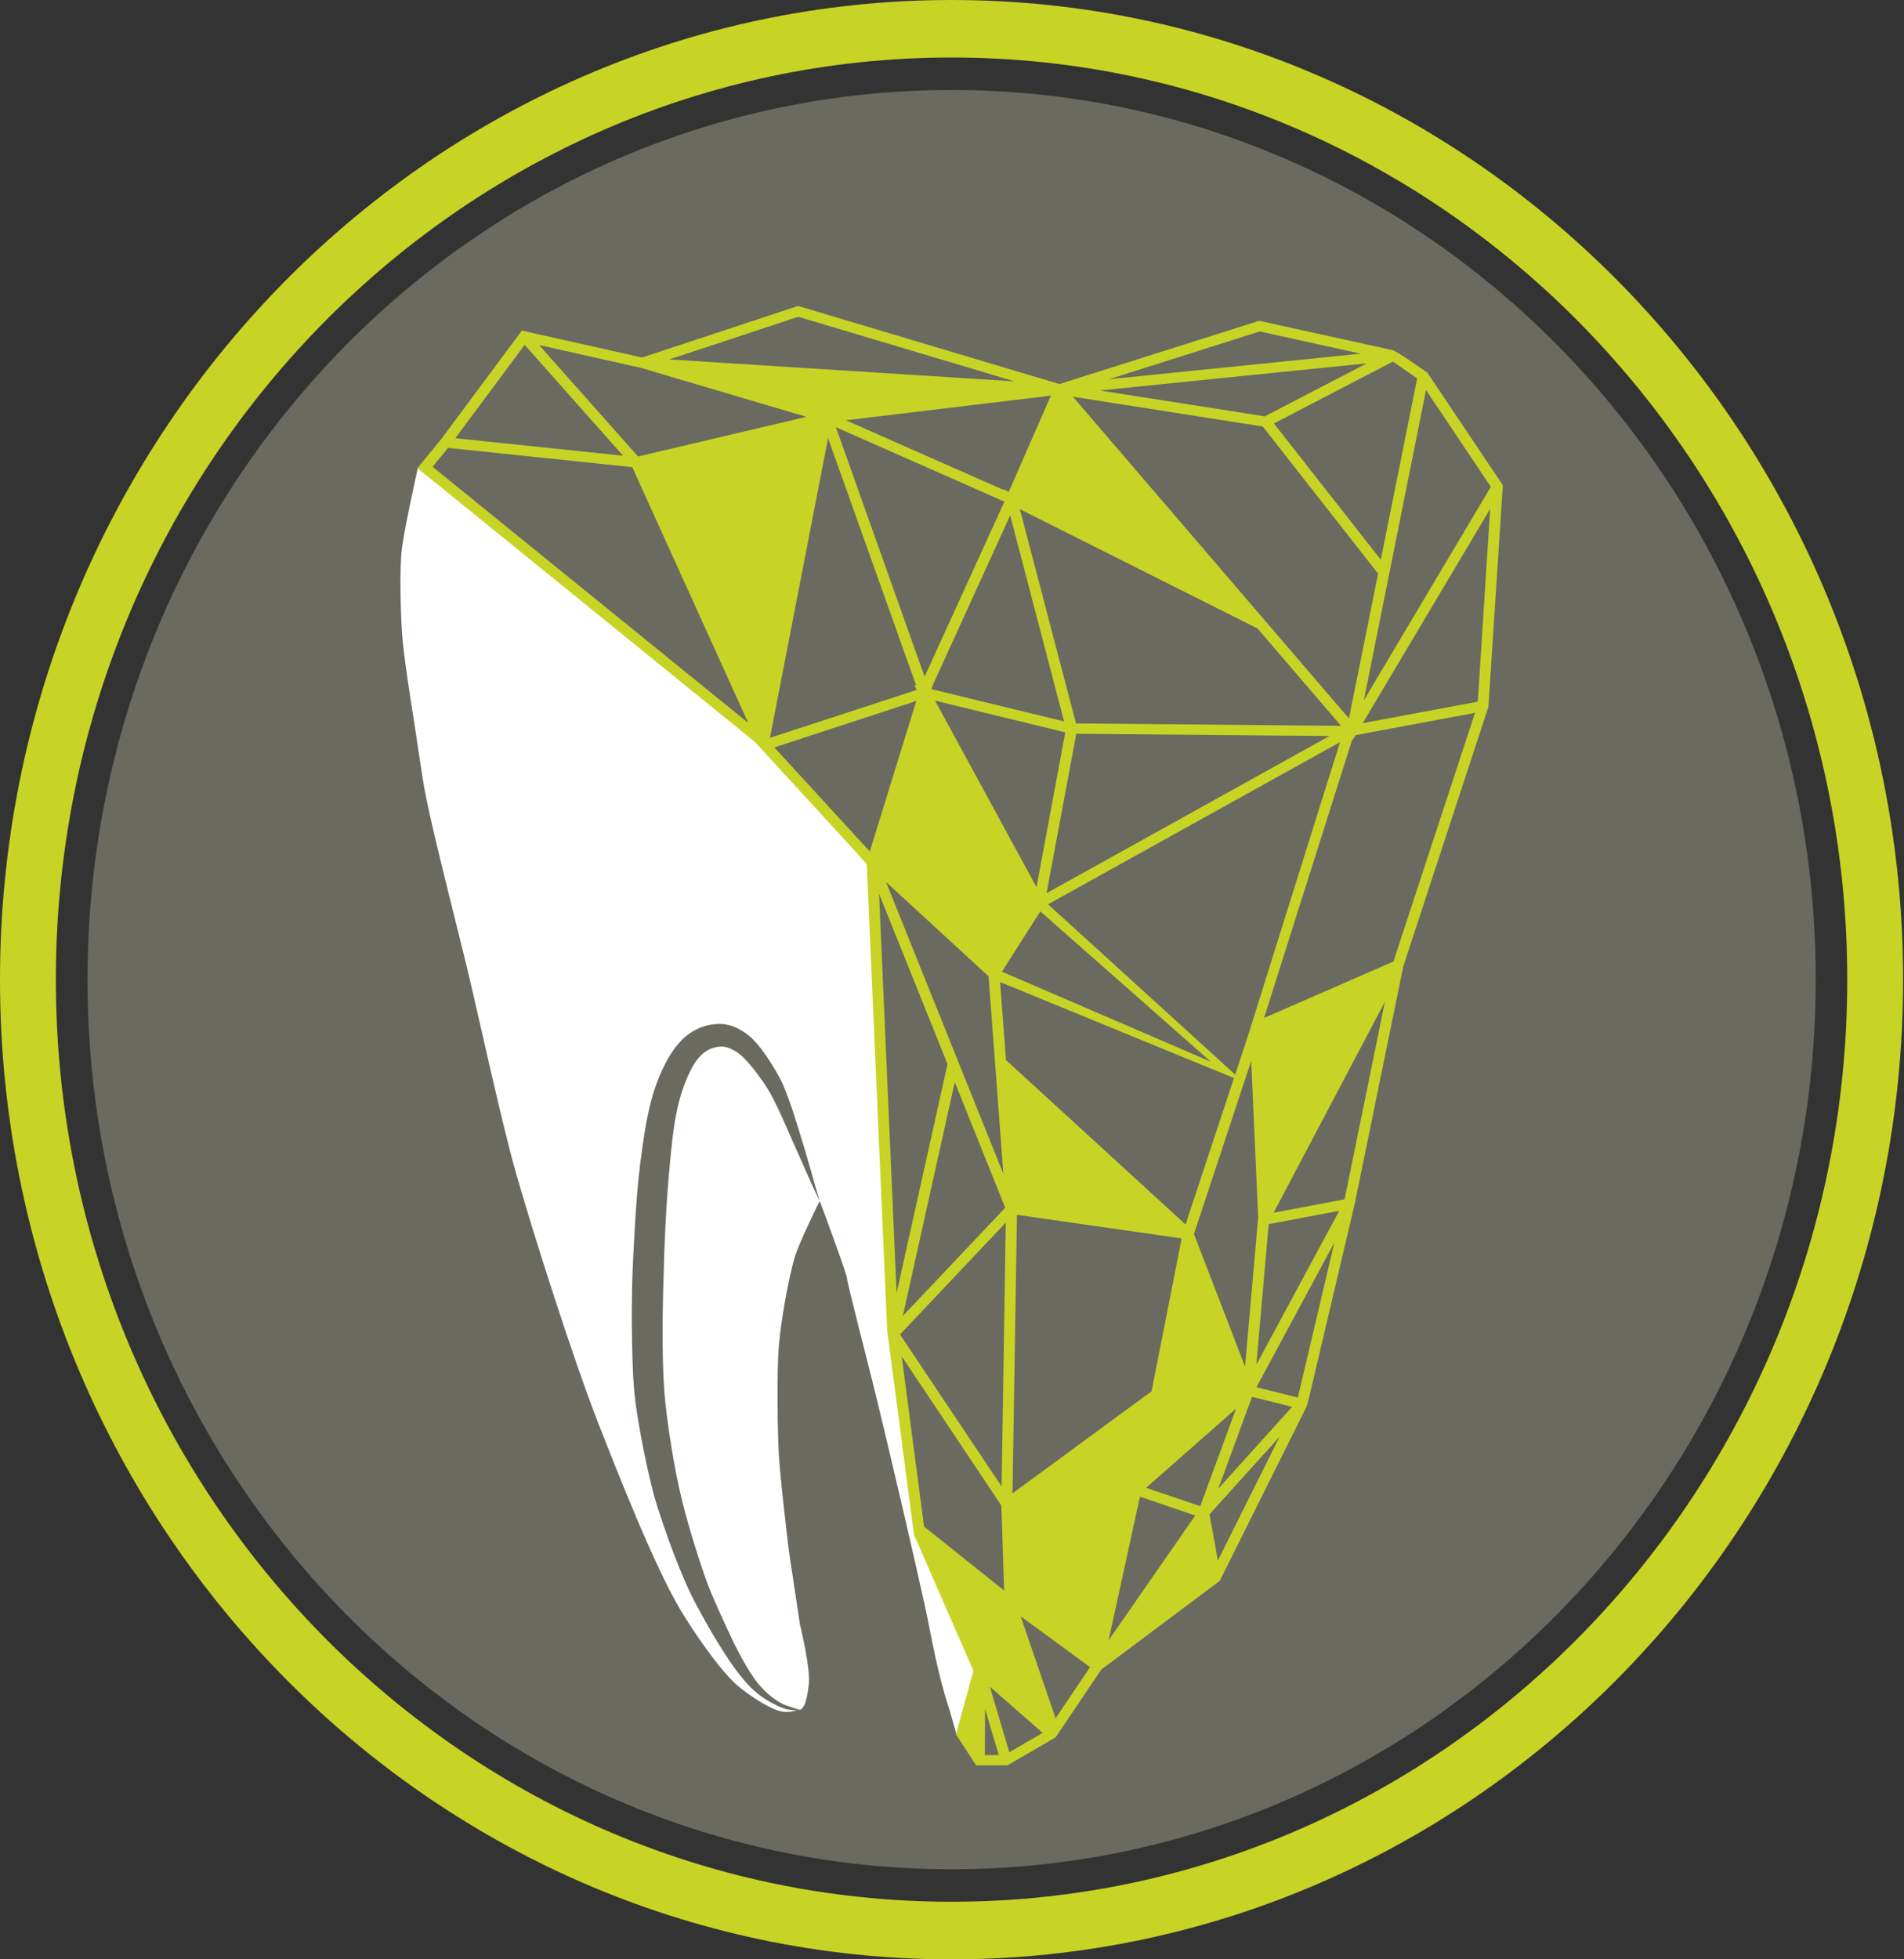
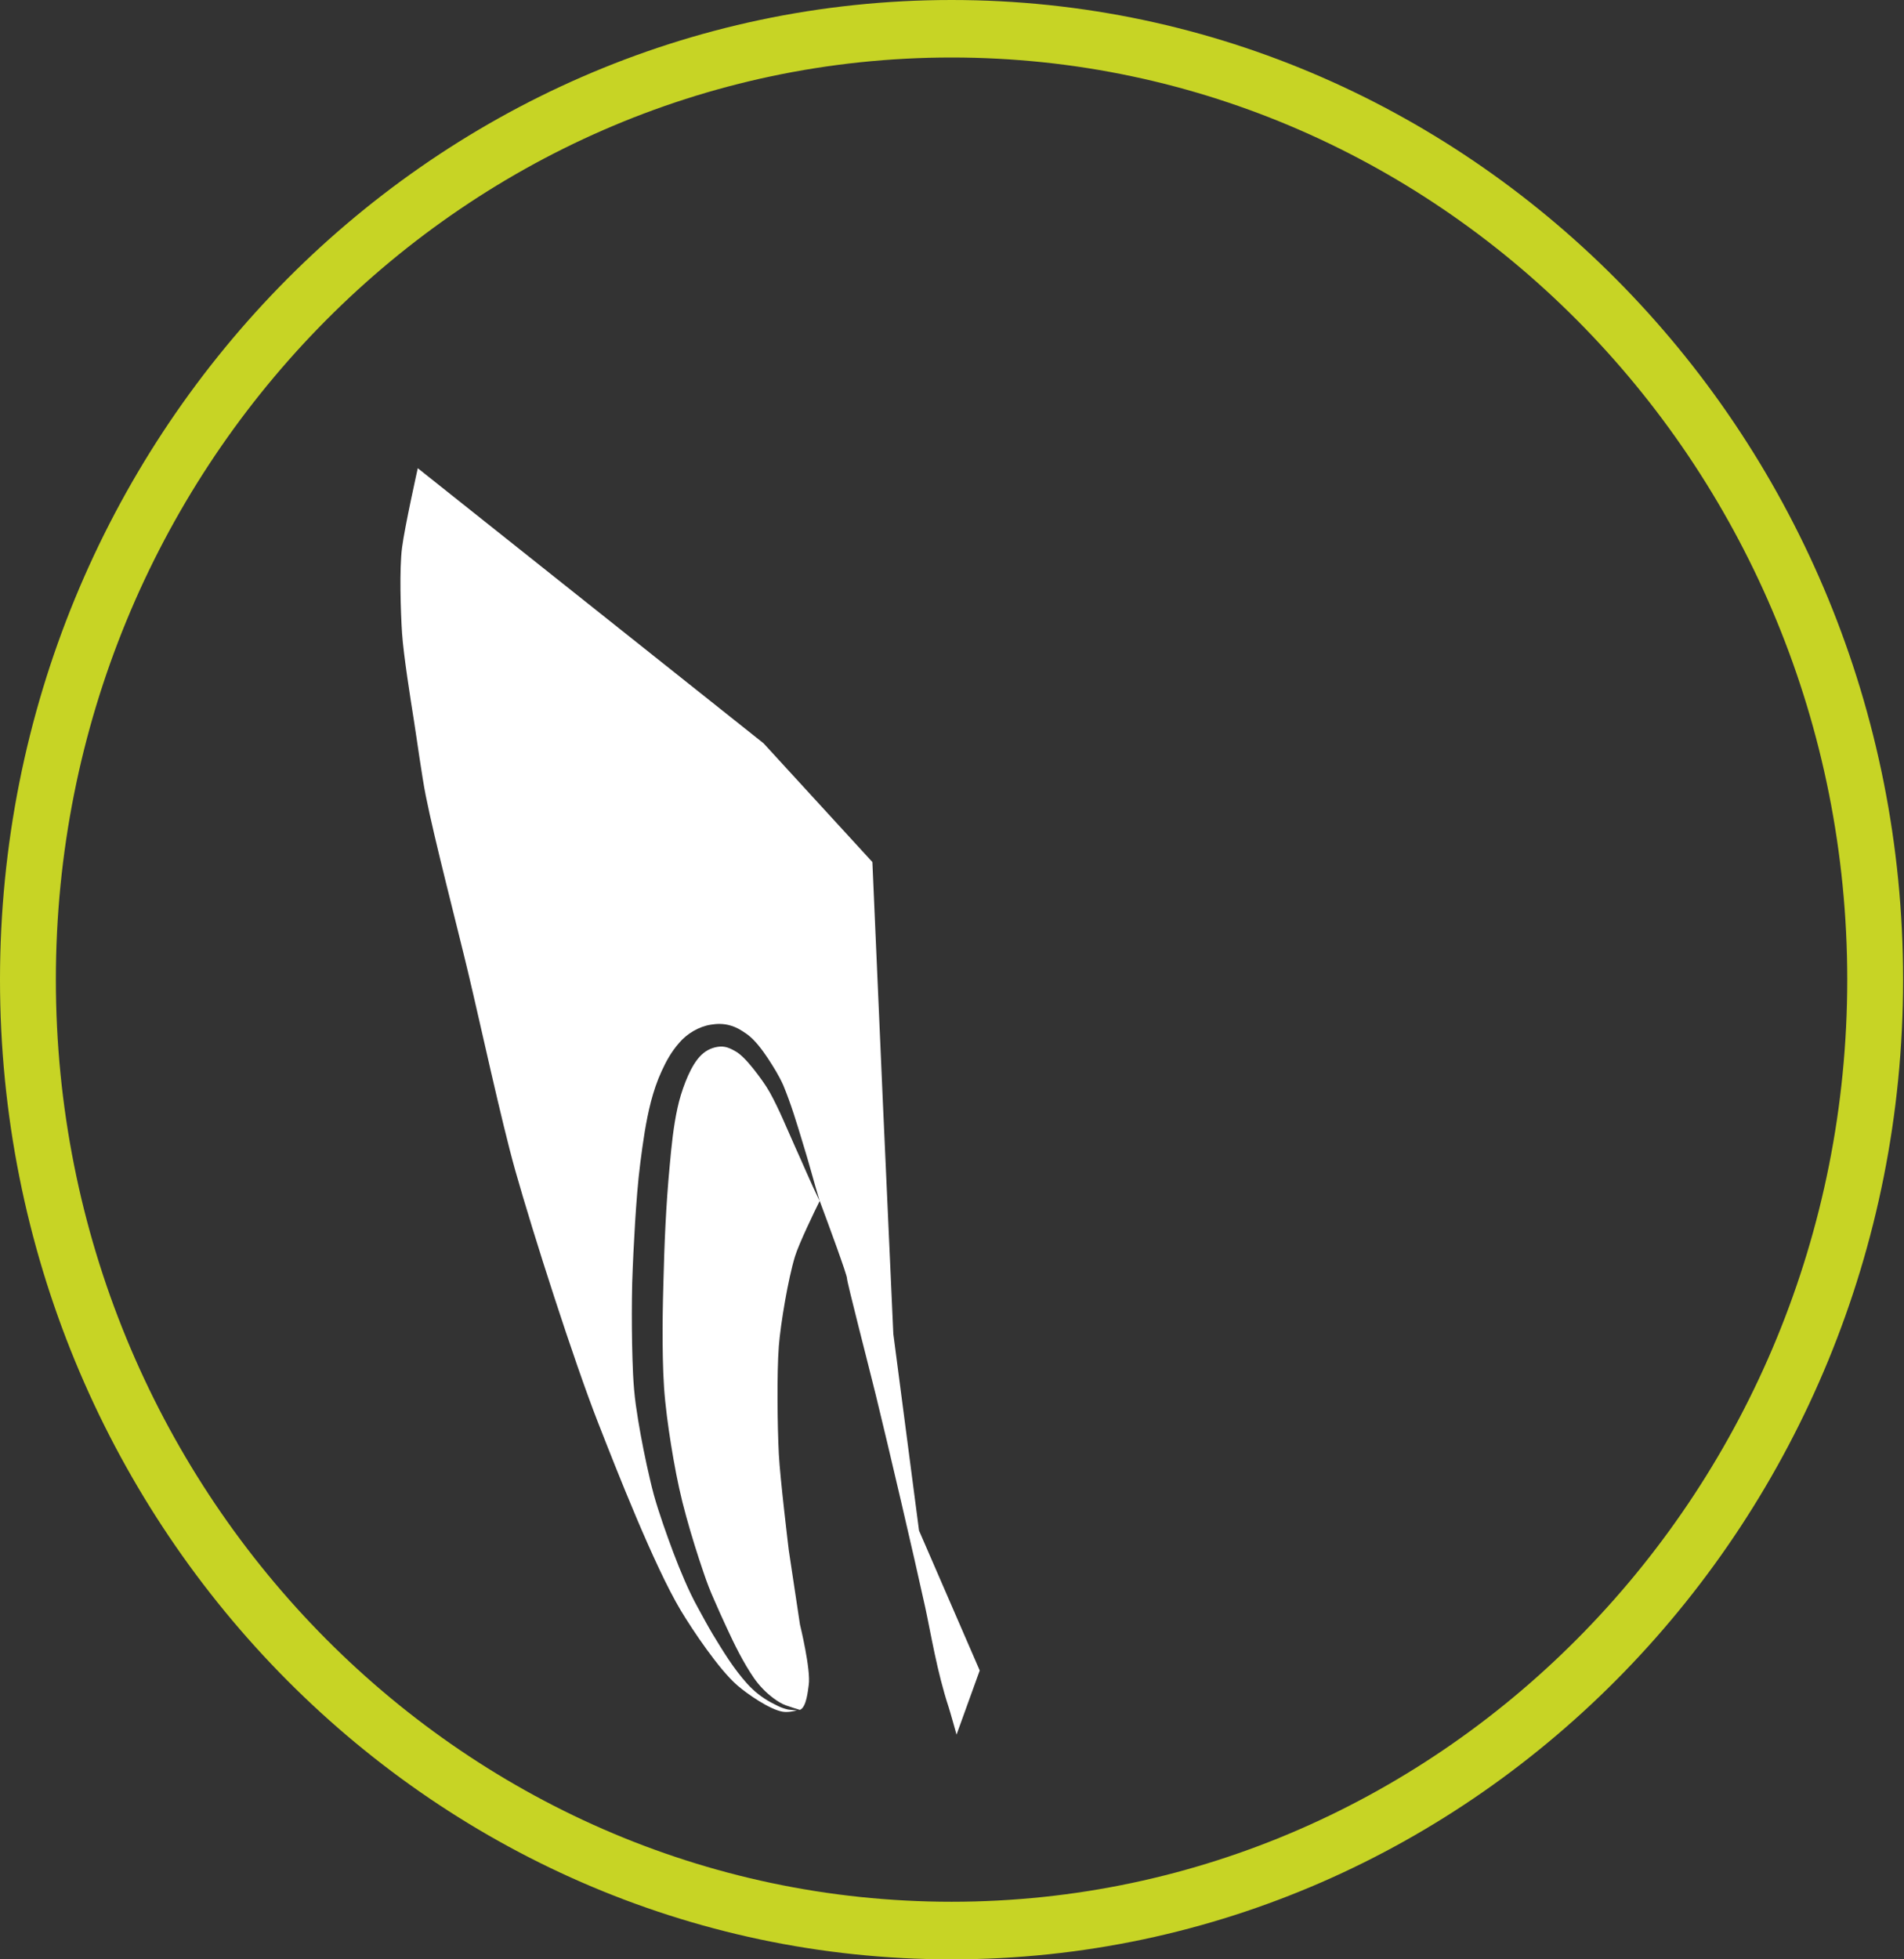
<svg xmlns="http://www.w3.org/2000/svg" width="276" height="284" viewBox="0 0 276 284" fill="none">
  <rect x="0" y="0" width="276" height="284" fill="#333333" stroke="none" />
-   <path d="M263.209 141.991C263.209 213.203 207.123 270.939 137.946 270.939C68.769 270.939 12.683 213.217 12.683 141.991C12.683 70.779 68.769 13.043 137.946 13.043C207.123 13.057 263.209 70.779 263.209 141.991Z" fill="#6A6A61" />
  <path d="M133.22 221.848L129.495 193.341L127.984 159.889L126.459 124.95L110.683 107.737L60.561 67.866C60.561 67.866 58.658 76.396 58.281 79.369C57.876 82.453 58.078 88.691 58.281 91.789C58.496 94.956 59.495 101.249 59.995 104.403C60.426 107.126 61.169 112.585 61.708 115.281C62.99 121.754 66.337 134.549 67.862 140.967C69.576 148.15 72.694 162.584 74.704 169.697C77.309 178.921 83.18 197.231 86.688 206.192C89.387 213.096 94.826 226.975 98.672 233.407C100.413 236.31 104.259 242.034 106.891 244.298C108.308 245.521 111.56 247.785 113.449 248.105C114.192 248.23 115.069 248.035 115.528 247.924C115.528 247.924 114.354 247.827 114.205 247.785C113.099 247.535 112.437 247.091 111.776 246.771C110.48 246.076 109.32 245.16 108.308 244.048C106.324 241.839 104.812 239.339 103.301 236.852C102.559 235.602 101.87 234.324 101.182 233.059C100.48 231.809 99.819 230.406 99.239 229.072C98.065 226.377 97.066 223.64 96.108 220.876C95.636 219.487 95.177 218.097 94.772 216.639C94.381 215.194 94.07 213.763 93.746 212.332C93.126 209.456 92.586 206.595 92.167 203.636C91.749 200.607 91.695 197.662 91.627 194.731C91.573 191.799 91.573 188.882 91.641 185.965C91.736 183.033 91.884 180.144 92.059 177.226C92.248 174.309 92.451 171.378 92.829 168.46C93.207 165.557 93.598 162.639 94.367 159.653C94.758 158.166 95.258 156.666 95.906 155.263C96.553 153.846 97.323 152.429 98.47 151.137C99.576 149.831 101.317 148.789 103.031 148.525C103.908 148.372 104.88 148.358 105.798 148.622C106.715 148.858 107.525 149.372 108.119 149.789C108.888 150.303 109.455 150.942 109.954 151.539C110.453 152.151 110.885 152.762 111.304 153.387C112.127 154.651 112.896 155.86 113.544 157.305C114.691 160.083 115.514 162.848 116.351 165.612C117.215 168.363 117.984 171.322 118.821 174.101C117.552 171.503 116.391 168.71 115.19 166.071C114.016 163.445 112.923 160.75 111.587 158.333C110.953 157.208 110.089 156.041 109.252 154.971C108.416 153.929 107.444 152.831 106.594 152.373C105.433 151.692 104.731 151.567 103.679 151.803C102.613 152.067 101.83 152.623 101.115 153.526C100.413 154.429 99.846 155.582 99.36 156.819C98.874 158.069 98.483 159.319 98.2 160.639C97.619 163.278 97.336 166.126 97.08 168.96C96.54 174.601 96.297 180.38 96.162 186.103C96.081 188.965 96.027 191.841 96.054 194.689C96.081 197.537 96.148 200.399 96.432 203.122C96.715 205.914 97.147 208.748 97.633 211.54C98.132 214.374 98.699 217.042 99.468 219.792C100.224 222.543 101.074 225.266 101.992 227.947C102.451 229.309 102.923 230.559 103.517 231.879C104.084 233.198 104.677 234.49 105.271 235.782C106.459 238.366 107.727 240.95 109.293 243.229C110.062 244.34 111.061 245.368 112.154 246.174C112.707 246.577 113.301 246.966 113.935 247.188C114.597 247.424 115.271 247.632 115.946 247.841C116.918 247.493 117.12 244.951 117.228 244.257C117.579 242.062 115.96 235.463 115.96 235.463L114.34 224.696C114.34 224.696 113.072 214.249 112.896 210.748C112.694 206.845 112.599 199.037 112.896 195.133C113.153 191.841 114.259 185.298 115.244 182.103C115.811 180.255 118.092 175.531 118.821 174.073C118.834 174.128 118.848 174.17 118.875 174.212C120.143 177.601 122.775 184.756 122.775 185.284C122.775 185.853 125.919 197.981 126.958 202.219C128.834 209.887 132.424 225.252 134.111 232.948C134.934 236.741 135.825 242.312 137.512 247.438C137.7 247.994 138.659 251.425 138.659 251.425L142.019 242.131L133.22 221.848Z" fill="white" />
-   <path d="M217.849 70.337L206.904 54.014L203.449 51.638L202.019 50.791L182.532 46.498L153.584 55.667L115.946 44.428L115.689 44.345L93.071 51.819L75.649 47.915L63.935 63.683L60.52 67.85L109.428 107.541L109.967 108.124L111.141 109.402L124.164 123.6L125.649 125.267L128.604 192.839L128.631 193.089L128.699 193.59L132.491 222.444L141.101 242.157L138.577 251.395L141.492 255.869H146.054L153.017 251.826L159.657 241.976L176.81 229.14L189.401 203.884L189.671 202.939L196.324 174.71L196.58 173.501L203.409 140.118L203.935 138.493L215.757 102.456L217.849 70.337ZM214.219 101.706L197.538 104.818L216.013 73.755L214.219 101.706ZM116.89 60.418L92.491 66.169L78.145 50.013L92.896 53.319L116.89 60.418ZM206.715 56.542L216.108 70.559L197.7 101.512L206.715 56.542ZM182.383 176.447L180.48 198.091L173.071 178.864L181.371 153.788L182.383 176.447ZM150.251 128.588L135.541 101.553L154.421 106.152L150.251 128.588ZM135.015 99.886L135.177 99.386L146.432 74.699L154.245 104.568L135.015 99.886ZM121.168 61.919L145.595 72.713L134.029 98.08L121.168 61.919ZM146.229 71.296L145.433 70.893L145.46 71.004L122.626 60.918L152.329 57.348L146.229 71.296ZM132.801 99.344L132.504 99.275L132.896 99.997L111.614 106.943L120.035 63.502L132.801 99.344ZM147.417 176.085L171.29 179.503L166.931 201.661L146.769 216.456L147.417 176.085ZM171.857 177.488L145.824 153.649L144.974 142.341L178.874 156.261L171.857 177.488ZM145.231 140.841L150.804 132.102L175.528 153.899L145.231 140.841ZM156.013 106.36L192.721 106.679L151.708 129.463L156.013 106.36ZM155.973 104.86L147.835 73.796L182.302 91.106L194.394 105.207L155.973 104.86ZM195.541 104.137L155.527 57.501L183.044 61.821L199.765 83.146L195.541 104.137ZM159.428 56.598L198.132 52.666L183.341 60.349L159.428 56.598ZM90.318 66.058L66 63.516L76.054 49.985L90.318 66.058ZM132.828 101.595L126.081 123.42L112.248 108.333L132.828 101.595ZM143.071 141.299L143.301 141.507L145.446 170.153L128.442 127.851L143.071 141.299ZM145.716 175.057L130.872 190.742L138.402 156.845L145.716 175.057ZM145.797 177.211L145.19 215.456L130.467 193.423L145.797 177.211ZM165.244 216.943L173.26 219.665L160.696 237.767L165.244 216.943ZM142.788 247.686L144.785 254.396H142.761L142.788 247.686ZM143.49 244.477L151.142 251.173L146.31 253.979L143.49 244.477ZM147.957 234.28L158.011 241.643L153.017 249.062L147.957 234.28ZM173.989 218.318L166.135 215.651L179.171 204.176L173.989 218.318ZM181.492 202.467L187.309 203.912L176.607 215.762L181.492 202.467ZM183.908 177.433L194.138 175.502L182.113 197.813L183.908 177.433ZM180.872 150.232L179.05 155.761L151.924 131.074L194.246 107.569L180.872 150.232ZM205.433 54.847L200.156 81.132L184.664 61.377L201.911 52.416L205.433 54.847ZM182.613 48.04L197.241 51.263L160.737 54.972L182.613 48.04ZM115.716 45.915L147.066 55.278L97.025 52.097L115.716 45.915ZM62.707 67.656L64.947 64.919L91.654 67.712L108.456 104.776L62.707 67.656ZM127.43 129.56L137.349 154.233L129.967 187.435L127.43 129.56ZM130.71 196.604L145.15 218.221L145.204 219.513L145.554 230.543L133.948 221.263L130.71 196.604ZM176.54 226.195L175.325 219.499L185.487 208.246L176.54 226.195ZM188.132 202.564L182.127 201.078L193.422 180.114L188.132 202.564ZM194.907 173.835L184.623 175.78L200.764 145.175L194.907 173.835ZM183.233 147.551L196.04 107.124L196.121 107.221L196.513 106.554L213.814 103.318L201.992 139.368L183.233 147.551Z" fill="#C7D425" />
  <path d="M137.936 284C61.876 284 0 220.304 0 142.007C0 63.696 61.876 0 137.936 0C213.995 0 275.871 63.696 275.871 141.993C275.871 220.29 213.995 284 137.936 284ZM137.936 8.335C66.343 8.335 8.097 68.294 8.097 141.993C8.097 215.692 66.343 275.651 137.936 275.651C209.528 275.651 267.774 215.692 267.774 141.993C267.774 68.294 209.528 8.335 137.936 8.335Z" fill="#C7D425" />
</svg>